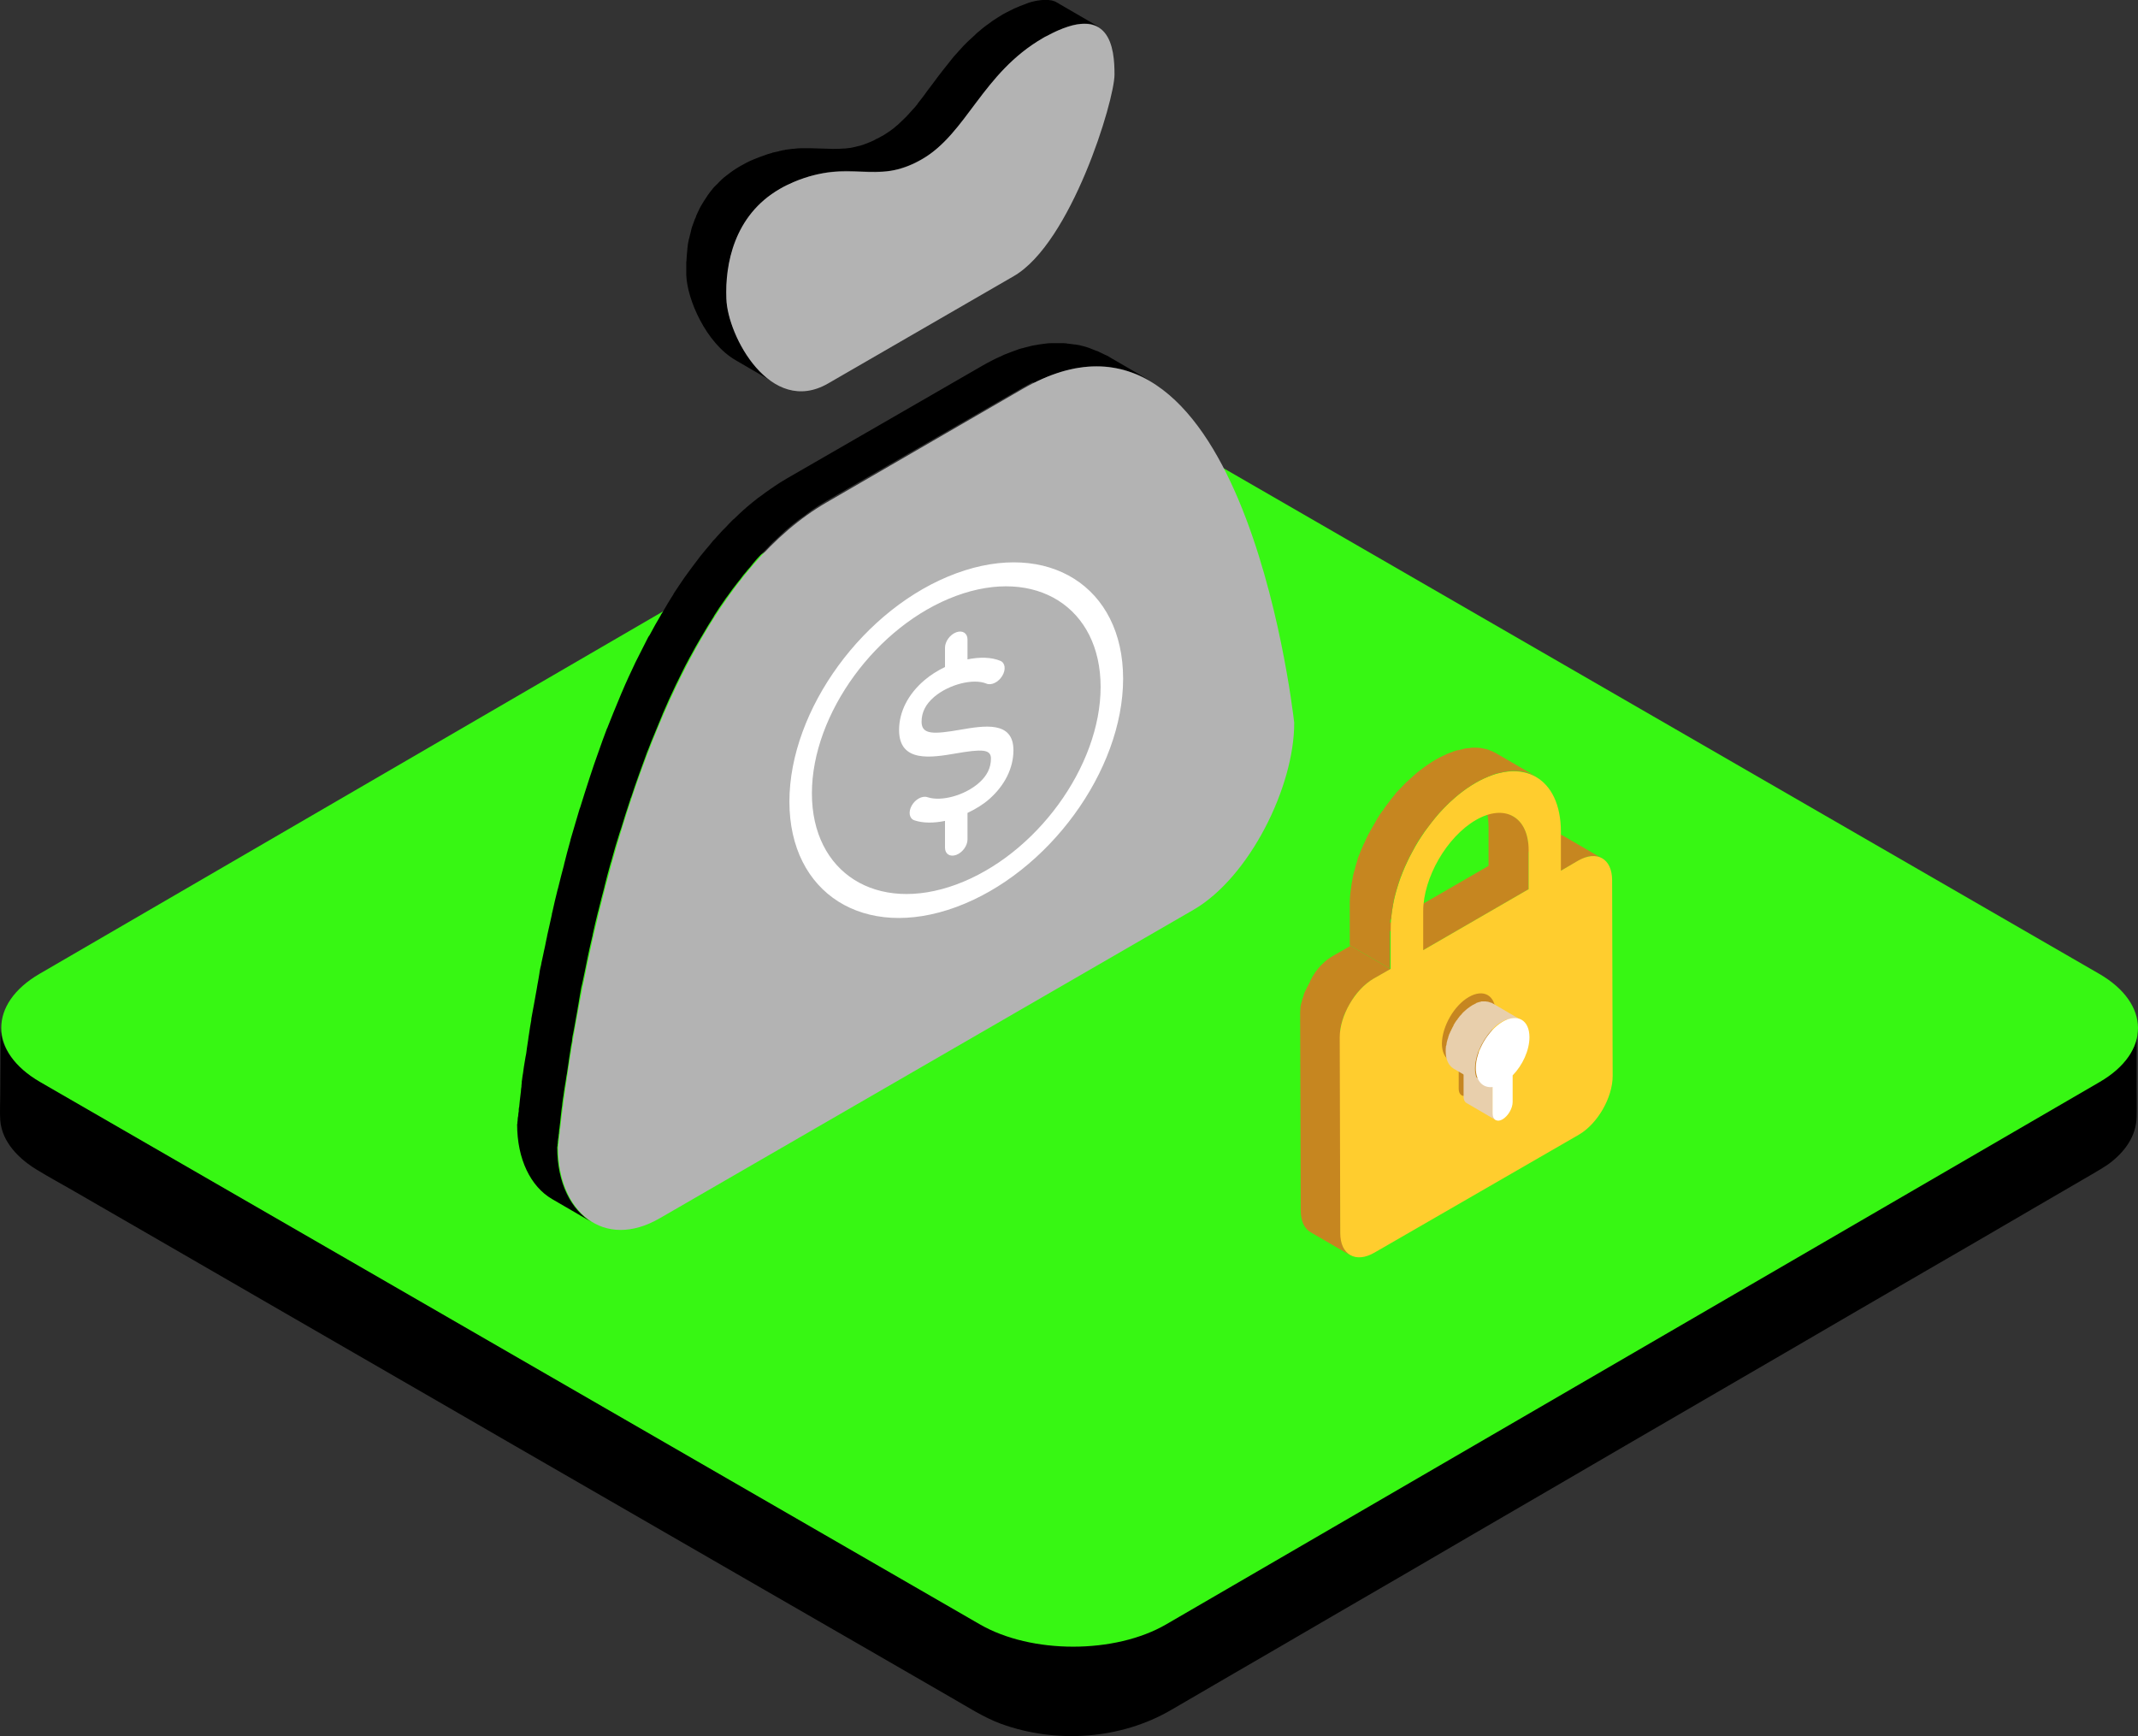
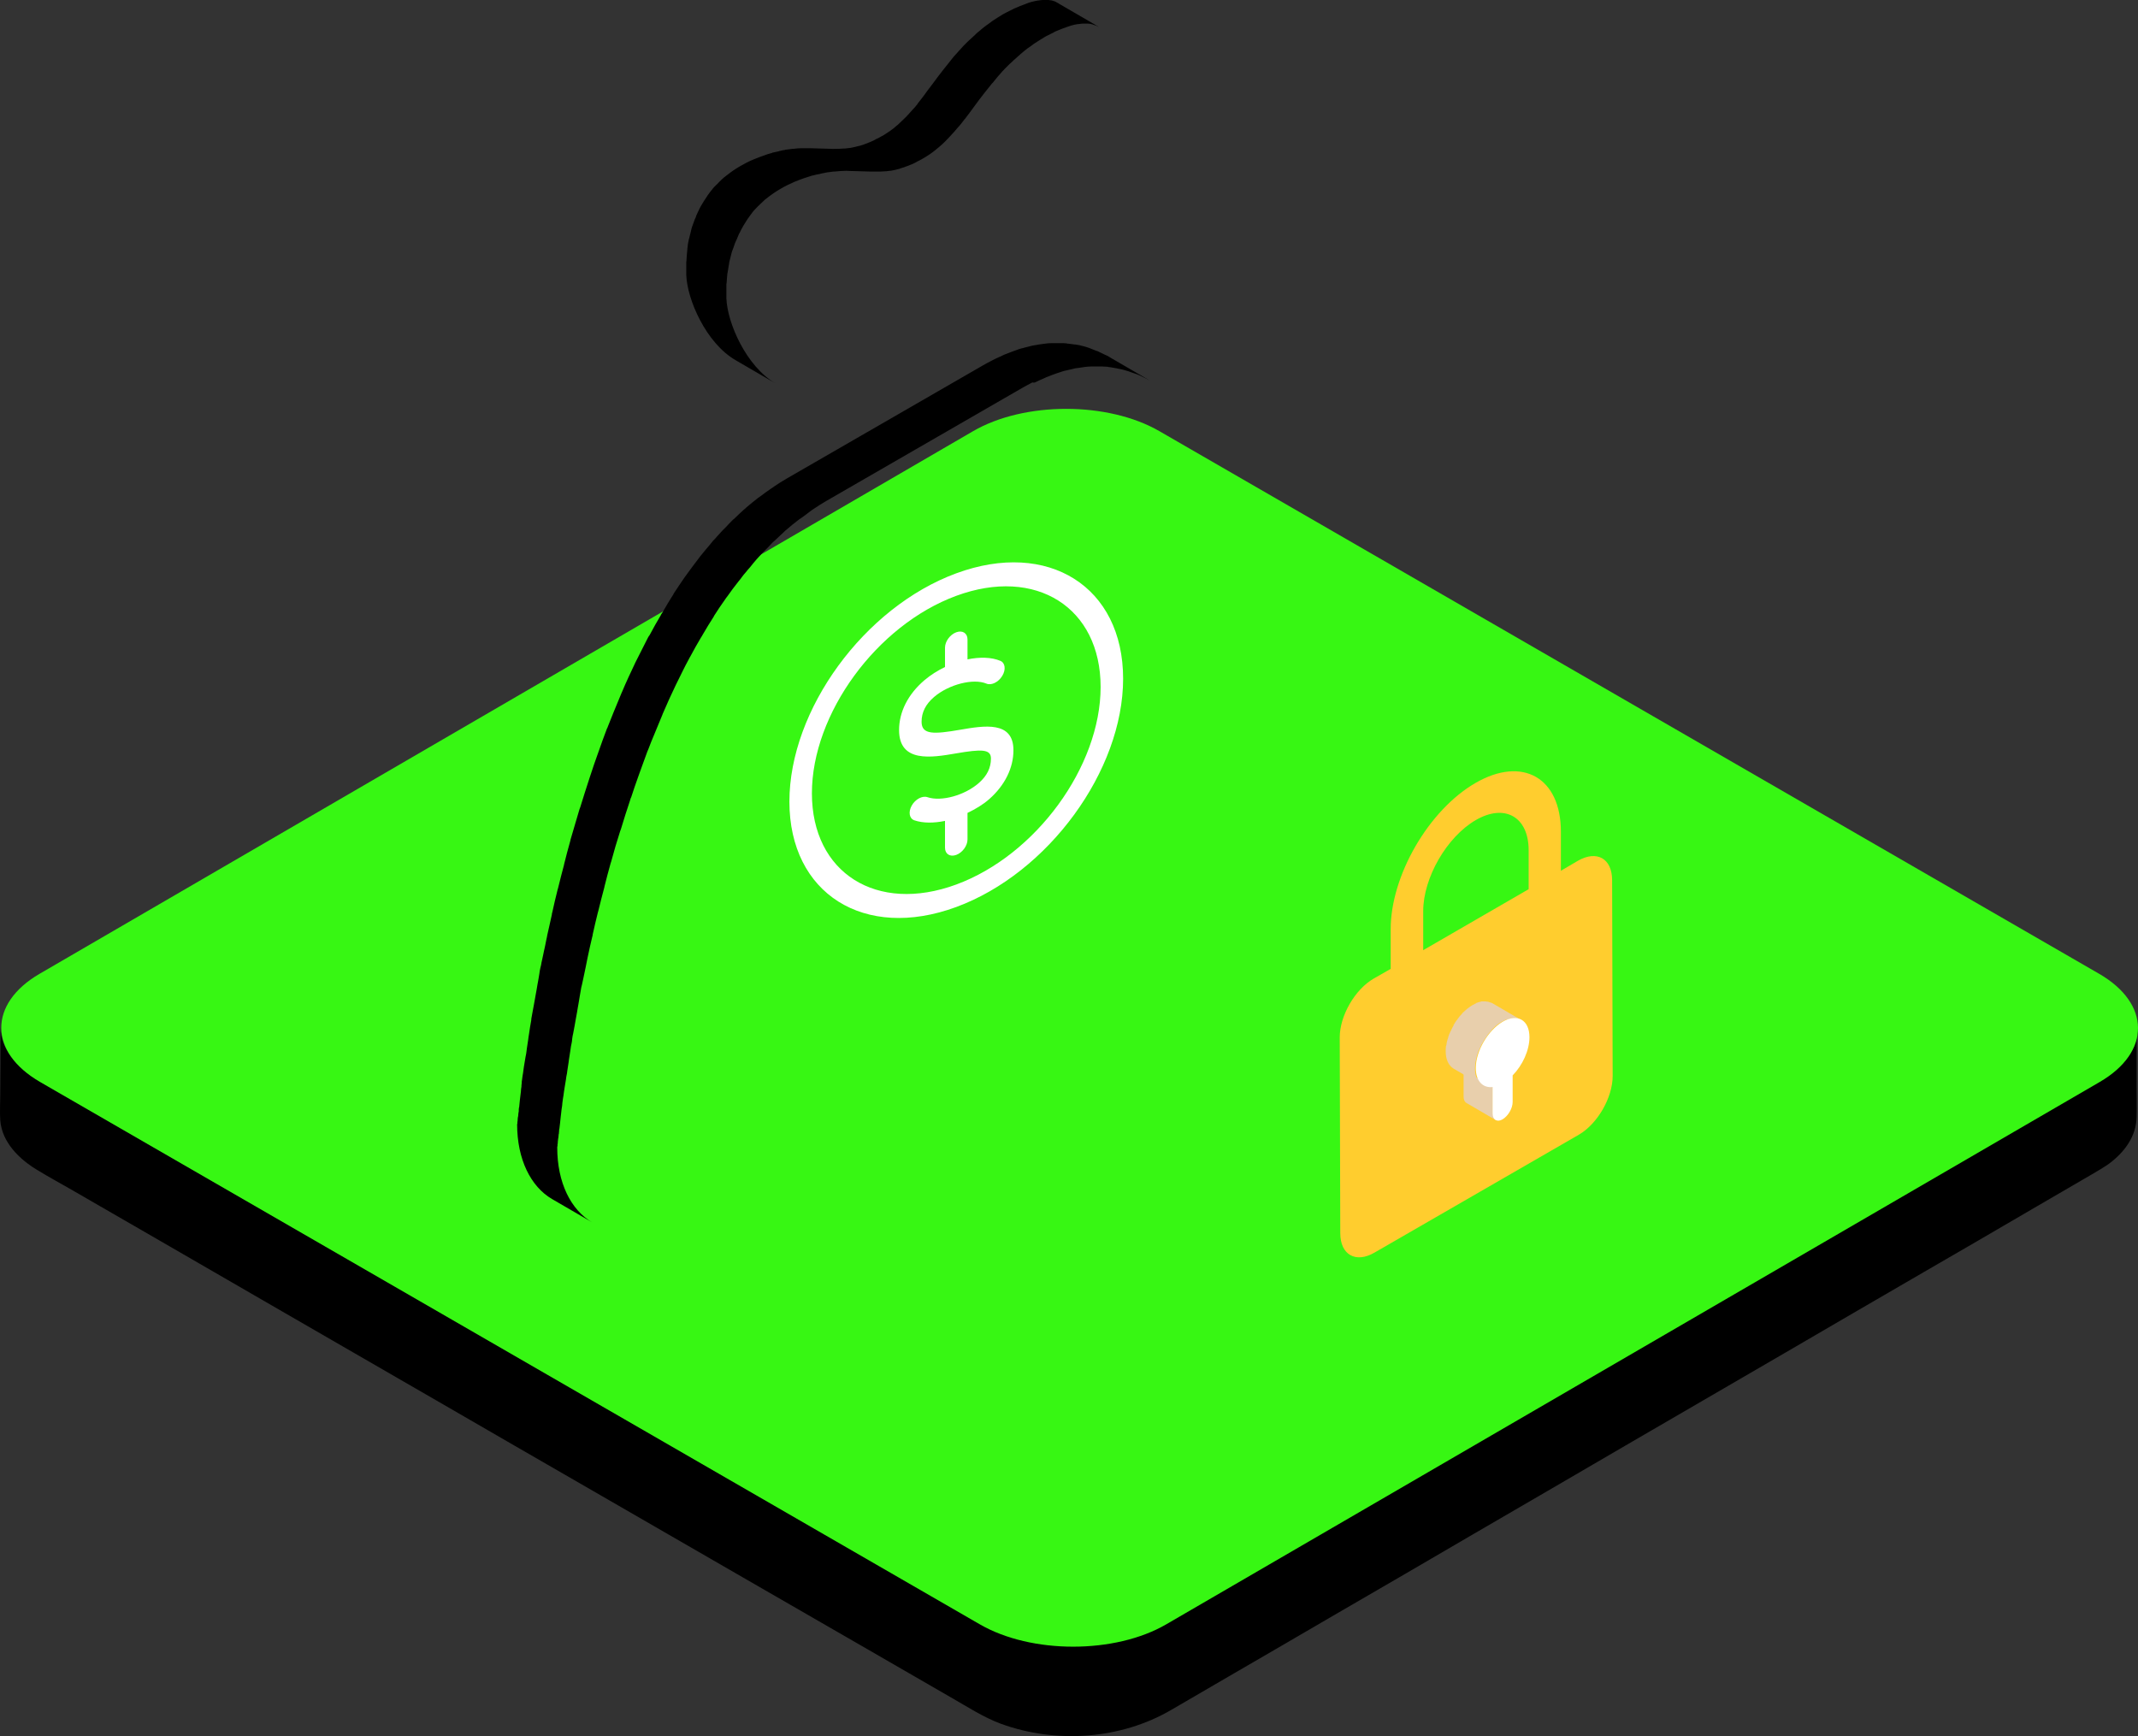
<svg xmlns="http://www.w3.org/2000/svg" xmlns:ns1="http://sodipodi.sourceforge.net/DTD/sodipodi-0.dtd" xmlns:ns2="http://www.inkscape.org/namespaces/inkscape" width="616.251" height="500.424" viewBox="0 0 788.802 640.543" class="icon" fill="#000000" id="svg38727" xml:space="preserve" ns1:docname="merchant-funding.svg" ns2:version="1.2.2 (732a01da63, 2022-12-09)">
  <rect x="0" y="0" width="788.802" height="640.543" fill="#333333" stroke="none" />
  <defs id="defs38731" />
  <g id="SVGRepo_iconCarrier" transform="translate(-116.811,-190.6)">
    <path d="m 905.5,571.4 c -1.1,11 -11.2,16.5 -19.8,21.5 -8,4.6 -16,9.3 -23.9,13.9 -12.8,7.4 -25.5,14.8 -38.3,22.2 -16,9.3 -31.9,18.6 -47.9,27.8 -17.6,10.2 -35.2,20.5 -52.9,30.7 -17.7,10.3 -35.4,20.6 -53.2,30.9 -16.3,9.5 -32.5,18.9 -48.8,28.4 -13.3,7.7 -26.5,15.4 -39.8,23.1 -8.7,5 -17.4,10.1 -26.1,15.1 -6.6,3.8 -12.8,7.6 -20.3,9.8 -19.5,5.6 -41.1,3.7 -58.7,-6.5 -6.3,-3.7 -12.7,-7.3 -19,-11 -11.6,-6.7 -23.1,-13.3 -34.7,-20 -15.2,-8.8 -30.4,-17.6 -45.6,-26.3 -17.3,-10 -34.7,-20 -52,-30 C 306.6,690.7 288.7,680.3 270.8,670 253.9,660.2 237,650.5 220,640.7 l -43.2,-24.9 c -10.3,-6 -20.7,-11.9 -31,-17.9 -4.7,-2.7 -9.4,-5.4 -14.1,-8.2 -7.4,-4.3 -14.7,-11.1 -14.7,-20.3 0,8.4 0,16.8 -0.1,25.3 0,3 -0.2,6.1 0,9.2 0.6,8.1 7,14.4 13.7,18.4 4.1,2.5 8.3,4.8 12.5,7.2 10.8,6.2 21.6,12.5 32.4,18.7 15.6,9 31.1,18 46.7,27 18.5,10.7 37.1,21.4 55.6,32.1 19.3,11.2 38.6,22.3 58,33.5 18.4,10.6 36.7,21.2 55.1,31.8 15.3,8.8 30.5,17.6 45.8,26.4 10.3,6 20.7,11.9 31,17.9 6,3.4 11.9,7.3 18.4,9.7 20.3,7.4 44.1,5.8 62.8,-5.1 7.1,-4.1 14.2,-8.3 21.3,-12.4 13.1,-7.6 26.2,-15.2 39.2,-22.8 17.1,-9.9 34.1,-19.8 51.2,-29.8 19.1,-11.1 38.2,-22.2 57.2,-33.3 l 57.3,-33.3 c 17.1,-10 34.2,-19.9 51.4,-29.9 13.3,-7.7 26.6,-15.4 39.9,-23.2 7.3,-4.3 14.7,-8.5 22,-12.8 2.2,-1.3 4.5,-2.6 6.6,-4.1 5.6,-4.2 10,-10 10.1,-17.3 0.1,-3.7 0,-7.3 0,-11 0,-7.3 0,-14.7 0.1,-22 0.4,0.8 0.3,1.3 0.3,1.8 0,0.3 0,-0.2 0,0 z m 0.1,-1.6 z" fill="#100068" id="path38674" style="fill:#000000" />
    <path d="m 891.3,549.9 c 19,11 19.1,28.9 0.2,39.9 L 547.1,789.9 c -18.9,11 -49.8,11 -68.8,0 L 131.6,589.8 c -19,-11 -19.1,-28.9 -0.2,-39.9 L 475.8,349.7 c 18.9,-11 49.8,-11 68.8,0 z" fill="#74e6d7" id="path38676" style="fill:#37f713;fill-opacity:1" />
    <path d="m 499.1,331.5 c 0.8,-0.4 1.6,-0.8 2.4,-1.1 0.5,-0.2 0.9,-0.4 1.3,-0.6 0.8,-0.3 1.5,-0.6 2.3,-0.9 0.5,-0.2 0.9,-0.3 1.4,-0.5 0.7,-0.2 1.4,-0.5 2.1,-0.7 0.5,-0.2 1,-0.3 1.5,-0.4 0.4,-0.1 0.8,-0.2 1.3,-0.3 0.6,-0.1 1.2,-0.3 1.7,-0.4 0.4,-0.1 0.8,-0.2 1.2,-0.2 l 2.1,-0.3 c 0.2,0 0.4,-0.1 0.6,-0.1 0.9,-0.1 1.8,-0.2 2.7,-0.2 h 3.4 c 0.7,0 1.3,0.1 2,0.1 0.2,0 0.4,0 0.6,0.1 0.8,0.1 1.6,0.2 2.5,0.4 0.2,0 0.4,0.1 0.6,0.1 0.6,0.1 1.3,0.3 1.9,0.4 0.3,0.1 0.5,0.1 0.8,0.2 0.6,0.2 1.1,0.3 1.7,0.5 0.3,0.1 0.5,0.2 0.8,0.3 0.7,0.2 1.3,0.5 2,0.7 0.1,0 0.2,0.1 0.3,0.1 0.8,0.3 1.6,0.7 2.4,1.1 l 0.6,0.3 c 0.6,0.3 1.3,0.7 1.9,1 l -14.8,-8.6 c -0.1,-0.1 -0.2,-0.1 -0.3,-0.2 -0.5,-0.3 -1,-0.6 -1.6,-0.8 l -0.6,-0.3 c -0.8,-0.4 -1.5,-0.7 -2.3,-1.1 h -0.1 c -0.1,0 -0.2,-0.1 -0.3,-0.1 -0.7,-0.3 -1.3,-0.5 -2,-0.8 -0.3,-0.1 -0.5,-0.2 -0.8,-0.3 l -0.9,-0.3 c -0.2,-0.1 -0.5,-0.1 -0.7,-0.2 -0.3,-0.1 -0.5,-0.1 -0.8,-0.2 -0.6,-0.2 -1.2,-0.3 -1.9,-0.4 -0.2,0 -0.4,-0.1 -0.6,-0.1 h -0.2 c -0.8,-0.1 -1.5,-0.2 -2.3,-0.3 -0.2,0 -0.4,0 -0.6,-0.1 -0.4,0 -0.9,-0.1 -1.3,-0.1 h -4.3 c -0.8,0 -1.7,0.1 -2.5,0.2 -0.2,0 -0.4,0.1 -0.7,0.1 -0.5,0.1 -1,0.1 -1.5,0.2 -0.2,0 -0.4,0.1 -0.5,0.1 -0.4,0.1 -0.8,0.1 -1.2,0.2 -0.6,0.1 -1.2,0.2 -1.8,0.4 l -1.2,0.3 c -0.3,0.1 -0.5,0.1 -0.8,0.2 -0.2,0.1 -0.5,0.2 -0.8,0.2 -0.7,0.2 -1.4,0.4 -2.1,0.7 -0.5,0.2 -0.9,0.3 -1.4,0.5 -0.7,0.3 -1.5,0.6 -2.3,0.9 -0.3,0.1 -0.6,0.2 -1,0.4 -0.1,0.1 -0.3,0.1 -0.4,0.2 -0.8,0.4 -1.6,0.7 -2.4,1.1 l -1.2,0.6 c -1.2,0.6 -2.5,1.3 -3.7,2 L 407,367.2 c -1.6,0.9 -3.1,1.9 -4.6,2.9 -0.4,0.3 -0.8,0.6 -1.3,0.9 -1.2,0.8 -2.4,1.7 -3.6,2.6 -0.3,0.2 -0.7,0.5 -1,0.7 -1.4,1.1 -2.9,2.3 -4.3,3.5 -0.3,0.3 -0.6,0.6 -0.9,0.8 -1.1,1 -2.2,2 -3.3,3.1 -0.2,0.2 -0.4,0.4 -0.7,0.6 l -0.6,0.6 c -0.7,0.7 -1.4,1.4 -2,2.1 l -1.4,1.4 c -0.7,0.8 -1.4,1.5 -2.1,2.3 -0.3,0.4 -0.6,0.7 -1,1.1 l -0.3,0.3 -1.2,1.5 c -0.6,0.7 -1.1,1.3 -1.7,2 -0.4,0.5 -0.8,1 -1.3,1.6 -0.4,0.5 -0.8,0.9 -1.1,1.4 -0.1,0.1 -0.2,0.3 -0.3,0.4 -1.4,1.8 -2.8,3.7 -4.1,5.5 -0.1,0.2 -0.2,0.3 -0.3,0.4 -0.2,0.2 -0.3,0.5 -0.5,0.7 -1.4,2 -2.7,4 -4.1,6.1 v 0.1 c -1.4,2.2 -2.8,4.5 -4.1,6.8 -0.1,0.2 -0.3,0.4 -0.4,0.6 -0.1,0.1 -0.1,0.2 -0.2,0.4 -1.4,2.3 -2.7,4.7 -4,7.1 -0.1,0.2 -0.2,0.4 -0.4,0.6 -0.1,0.2 -0.2,0.3 -0.3,0.5 -1.4,2.7 -2.8,5.5 -4.2,8.3 l -0.3,0.6 c -0.1,0.1 -0.1,0.3 -0.2,0.4 -1.7,3.6 -3.4,7.2 -4.9,10.8 0,0.1 -0.1,0.2 -0.1,0.2 -0.8,1.9 -1.6,3.8 -2.4,5.8 -0.2,0.6 -0.5,1.1 -0.7,1.7 -0.7,1.7 -1.3,3.3 -2,5 -0.1,0.3 -0.2,0.6 -0.4,0.9 0,0.1 -0.1,0.2 -0.1,0.3 -1,2.6 -1.9,5.1 -2.8,7.7 -0.2,0.5 -0.3,0.9 -0.5,1.4 -0.9,2.5 -1.8,5.1 -2.6,7.6 -0.1,0.2 -0.1,0.4 -0.2,0.6 -0.1,0.2 -0.1,0.4 -0.2,0.6 -1.2,3.6 -2.3,7.2 -3.4,10.7 -0.1,0.3 -0.2,0.6 -0.3,0.8 -1.1,3.8 -2.2,7.5 -3.3,11.2 v 0.1 c 0,0.1 -0.1,0.3 -0.1,0.4 -0.8,2.9 -1.6,5.8 -2.3,8.7 v 0.1 c -0.8,2.9 -1.5,5.8 -2.2,8.6 -0.1,0.2 -0.1,0.4 -0.2,0.7 -0.7,2.7 -1.3,5.4 -1.9,8.1 -0.1,0.3 -0.2,0.7 -0.2,1 -0.6,2.6 -1.1,5.1 -1.7,7.6 0,0.2 -0.1,0.4 -0.1,0.6 -0.1,0.3 -0.1,0.6 -0.2,0.9 -0.1,0.7 -0.3,1.3 -0.4,2 -0.2,0.8 -0.3,1.6 -0.5,2.3 -0.1,0.7 -0.3,1.3 -0.4,1.9 -0.2,0.8 -0.3,1.6 -0.5,2.3 -0.1,0.6 -0.2,1.3 -0.4,1.9 -0.2,0.8 -0.3,1.5 -0.4,2.3 l -0.3,1.8 c -0.1,0.8 -0.3,1.5 -0.4,2.2 l -0.3,1.8 c -0.1,0.7 -0.3,1.5 -0.4,2.2 -0.1,0.6 -0.2,1.1 -0.3,1.7 -0.1,0.7 -0.3,1.5 -0.4,2.2 -0.1,0.5 -0.2,1.1 -0.3,1.6 -0.1,0.7 -0.3,1.5 -0.4,2.2 -0.1,0.5 -0.2,1 -0.2,1.5 -0.1,0.8 -0.3,1.5 -0.4,2.3 -0.1,0.4 -0.1,0.8 -0.2,1.3 -0.1,0.9 -0.3,1.8 -0.4,2.6 0,0.3 -0.1,0.5 -0.1,0.8 -0.2,1.1 -0.3,2.2 -0.5,3.3 0,0.3 -0.1,0.5 -0.1,0.8 -0.1,0.8 -0.2,1.6 -0.4,2.4 -0.1,0.4 -0.1,0.8 -0.2,1.2 l -0.3,1.8 c -0.1,0.4 -0.1,0.8 -0.2,1.3 -0.1,0.5 -0.1,1 -0.2,1.5 -0.1,0.4 -0.1,0.8 -0.2,1.2 -0.1,0.5 -0.1,1 -0.2,1.5 -0.1,0.4 -0.1,0.7 -0.1,1.1 0,0.3 -0.1,0.6 -0.1,0.9 v 0.4 c -0.1,0.6 -0.2,1.2 -0.2,1.8 0,0.3 -0.1,0.5 -0.1,0.8 -0.2,1.7 -0.4,3.2 -0.5,4.5 0,0.2 0,0.4 -0.1,0.6 -0.1,0.4 -0.1,0.9 -0.1,1.3 0,0.2 0,0.4 -0.1,0.6 0,0.3 -0.1,0.7 -0.1,1 0,0.2 0,0.4 -0.1,0.6 0,0.3 -0.1,0.5 -0.1,0.8 v 0.4 c 0,0.3 -0.1,0.5 -0.1,0.7 v 0.2 c 0,0.3 0,0.5 -0.1,0.6 0,12.9 5,23 12.9,27.6 l 14.8,8.6 c -7.9,-4.6 -12.9,-14.7 -12.9,-27.6 0,-0.2 0,-0.4 0.1,-0.6 v -0.3 c 0,-0.2 0,-0.4 0.1,-0.7 v -0.5 c 0,-0.2 0.1,-0.5 0.1,-0.8 0,-0.2 0,-0.4 0.1,-0.6 0,-0.3 0.1,-0.6 0.1,-1 0,-0.2 0,-0.4 0.1,-0.6 0,-0.4 0.1,-0.8 0.1,-1.3 0,-0.2 0,-0.4 0.1,-0.6 0.2,-1.3 0.3,-2.8 0.5,-4.5 0,-0.3 0.1,-0.5 0.1,-0.8 0.1,-0.6 0.1,-1.2 0.2,-1.8 0.1,-0.4 0.1,-0.9 0.2,-1.3 0,-0.4 0.1,-0.7 0.1,-1.1 0.1,-0.5 0.1,-1 0.2,-1.5 0.1,-0.4 0.1,-0.8 0.2,-1.2 0.1,-0.5 0.1,-1 0.2,-1.5 0.1,-0.4 0.1,-0.8 0.2,-1.3 l 0.3,-1.8 c 0.1,-0.4 0.1,-0.8 0.2,-1.2 0.1,-0.8 0.2,-1.6 0.4,-2.4 0,-0.3 0.1,-0.5 0.1,-0.8 0.2,-1.1 0.3,-2.2 0.5,-3.3 0,-0.3 0.1,-0.5 0.1,-0.8 0.1,-0.9 0.3,-1.7 0.4,-2.6 0.1,-0.4 0.1,-0.8 0.2,-1.3 0.1,-0.8 0.2,-1.5 0.4,-2.3 0.1,-0.5 0.2,-1 0.2,-1.5 0.1,-0.7 0.2,-1.5 0.4,-2.2 0.1,-0.5 0.2,-1.1 0.3,-1.6 0.1,-0.7 0.3,-1.4 0.4,-2.2 0.1,-0.6 0.2,-1.1 0.3,-1.7 0.1,-0.7 0.3,-1.5 0.4,-2.2 l 0.3,-1.8 c 0.1,-0.7 0.3,-1.5 0.4,-2.3 l 0.3,-1.8 c 0.1,-0.8 0.3,-1.5 0.4,-2.3 0.1,-0.6 0.2,-1.3 0.4,-1.9 0.2,-0.8 0.3,-1.5 0.5,-2.3 0.1,-0.6 0.3,-1.3 0.4,-1.9 0.2,-0.8 0.3,-1.6 0.5,-2.4 0.1,-0.7 0.3,-1.3 0.4,-2 l 0.3,-1.5 c 0.5,-2.5 1.1,-5 1.7,-7.6 0.1,-0.3 0.2,-0.7 0.2,-1 0.6,-2.7 1.2,-5.3 1.9,-8.1 0.1,-0.2 0.1,-0.4 0.2,-0.7 0.7,-2.8 1.4,-5.7 2.2,-8.6 v -0.1 c 0.7,-2.9 1.5,-5.8 2.3,-8.7 0.1,-0.2 0.1,-0.4 0.2,-0.6 1,-3.7 2.1,-7.5 3.3,-11.2 0.1,-0.3 0.2,-0.6 0.3,-0.8 1.1,-3.6 2.2,-7.2 3.4,-10.7 0.1,-0.4 0.2,-0.8 0.4,-1.1 0.8,-2.5 1.7,-5.1 2.6,-7.6 0.2,-0.5 0.3,-0.9 0.5,-1.4 0.9,-2.6 1.9,-5.1 2.8,-7.7 0.2,-0.4 0.3,-0.8 0.5,-1.2 0.6,-1.7 1.3,-3.3 2,-5 0.2,-0.6 0.5,-1.1 0.7,-1.7 0.8,-1.9 1.6,-3.9 2.4,-5.8 0,-0.1 0.1,-0.2 0.1,-0.3 1.6,-3.7 3.2,-7.3 4.9,-10.8 0.2,-0.3 0.3,-0.7 0.5,-1 1.4,-2.8 2.7,-5.6 4.2,-8.3 0.2,-0.4 0.4,-0.8 0.6,-1.1 1.3,-2.4 2.6,-4.8 4,-7.1 0.2,-0.3 0.4,-0.6 0.6,-1 1.3,-2.3 2.7,-4.5 4.1,-6.7 v -0.1 c 1.3,-2.1 2.7,-4.1 4.1,-6.1 0.3,-0.4 0.5,-0.8 0.8,-1.1 1.3,-1.9 2.7,-3.7 4.1,-5.5 0.5,-0.6 1,-1.2 1.4,-1.8 0.4,-0.5 0.8,-1.1 1.3,-1.6 0.6,-0.7 1.1,-1.4 1.7,-2 l 1.2,-1.5 c 0.4,-0.5 0.8,-0.9 1.2,-1.4 0.7,-0.8 1.4,-1.5 2.1,-2.3 l 1.4,-1.4 c 0.7,-0.7 1.4,-1.4 2,-2.1 0.4,-0.4 0.8,-0.8 1.3,-1.2 1.1,-1 2.2,-2.1 3.3,-3.1 0.3,-0.3 0.6,-0.6 0.9,-0.8 1.4,-1.2 2.8,-2.4 4.3,-3.5 0.3,-0.3 0.7,-0.5 1,-0.7 1.2,-0.9 2.4,-1.7 3.5,-2.6 0.4,-0.3 0.8,-0.6 1.3,-0.9 1.5,-1 3,-2 4.6,-2.9 L 494,333.7 c 1.3,-0.7 2.5,-1.4 3.7,-2 0.6,0.2 1,0 1.4,-0.2 z m 6.7,-129.1 c 0.6,-0.3 1.3,-0.6 1.9,-0.8 0.1,0 0.2,-0.1 0.2,-0.1 0.7,-0.3 1.3,-0.5 1.9,-0.7 0.2,-0.1 0.3,-0.1 0.5,-0.2 0.5,-0.2 1,-0.3 1.5,-0.5 0.1,0 0.2,-0.1 0.3,-0.1 0.8,-0.2 1.5,-0.4 2.3,-0.5 h 0.2 c 0.5,-0.1 1.1,-0.1 1.6,-0.2 h 1.8 c 0.4,0 0.8,0.1 1.1,0.1 0.1,0 0.2,0 0.3,0.1 0.3,0 0.5,0.1 0.7,0.2 0.1,0 0.2,0.1 0.3,0.1 0.2,0.1 0.4,0.1 0.6,0.2 0.1,0 0.2,0.1 0.3,0.1 l 0.6,0.3 c 0.1,0 0.2,0.1 0.3,0.1 l -14.8,-8.6 c 0,0 -0.1,0 -0.1,-0.1 -0.1,0 -0.1,-0.1 -0.2,-0.1 l -0.6,-0.3 c 0,0 -0.1,0 -0.1,-0.1 -0.1,0 -0.1,0 -0.2,-0.1 -0.2,-0.1 -0.4,-0.1 -0.6,-0.2 -0.1,0 -0.1,0 -0.2,-0.1 h -0.1 c -0.2,-0.1 -0.5,-0.1 -0.7,-0.2 h -0.2 -0.1 c -0.4,-0.1 -0.7,-0.1 -1.1,-0.1 h -1.6 -0.1 c -0.5,0 -1,0.1 -1.6,0.2 h -0.1 -0.1 c -0.7,0.1 -1.5,0.3 -2.3,0.5 h -0.1 c -0.1,0 -0.2,0.1 -0.2,0.1 -0.5,0.1 -1,0.3 -1.5,0.5 -0.2,0.1 -0.3,0.1 -0.5,0.2 -0.6,0.2 -1.2,0.5 -1.9,0.7 -0.1,0 -0.1,0.1 -0.2,0.1 -0.6,0.3 -1.2,0.5 -1.9,0.8 l -0.6,0.3 c -0.7,0.4 -1.5,0.7 -2.2,1.1 -0.5,0.3 -1,0.5 -1.5,0.8 -1.3,0.8 -2.6,1.6 -3.8,2.4 l -1.2,0.9 c -0.8,0.6 -1.6,1.1 -2.3,1.7 -0.4,0.4 -0.9,0.7 -1.3,1.1 -0.7,0.5 -1.3,1.1 -1.9,1.7 -0.4,0.4 -0.9,0.8 -1.3,1.2 -0.4,0.3 -0.7,0.7 -1.1,1 l -0.7,0.7 -0.9,0.9 c -0.6,0.7 -1.3,1.4 -1.9,2.1 -0.2,0.3 -0.5,0.5 -0.7,0.8 l -0.3,0.3 c -0.5,0.6 -1.1,1.2 -1.6,1.9 -0.2,0.3 -0.5,0.6 -0.7,0.9 l -2.4,3 c -1.3,1.6 -2.5,3.3 -3.7,4.9 -1.2,1.6 -2.4,3.1 -3.5,4.7 l -2.1,2.7 c 0,0.1 -0.1,0.1 -0.1,0.2 -0.6,0.8 -1.3,1.6 -2,2.3 -1,1.1 -1.9,2.2 -3,3.2 -0.7,0.7 -1.5,1.4 -2.2,2.1 -0.2,0.1 -0.3,0.3 -0.5,0.4 -0.6,0.6 -1.3,1.1 -2,1.6 -0.2,0.2 -0.5,0.4 -0.7,0.5 -0.9,0.6 -1.7,1.2 -2.7,1.7 -0.7,0.4 -1.4,0.8 -2.1,1.1 -0.2,0.1 -0.4,0.2 -0.5,0.3 -0.6,0.3 -1.1,0.5 -1.7,0.8 -0.1,0 -0.2,0.1 -0.3,0.1 -0.6,0.2 -1.2,0.5 -1.8,0.7 -0.2,0.1 -0.3,0.1 -0.5,0.2 -0.4,0.1 -0.9,0.3 -1.3,0.4 -0.2,0 -0.4,0.1 -0.5,0.1 l -1.2,0.3 c -0.1,0 -0.3,0.1 -0.4,0.1 l -1.5,0.3 h -0.2 c -0.5,0.1 -1.1,0.1 -1.6,0.2 h -0.4 c -0.6,0 -1.1,0.1 -1.7,0.1 -1.1,0 -2.3,0.1 -3.4,0 h -0.2 c -1.2,0 -2.3,-0.1 -3.5,-0.1 -1.2,0 -2.3,-0.1 -3.5,-0.1 H 412 c -0.7,0 -1.5,0.1 -2.3,0.2 h -0.4 c -0.8,0.1 -1.5,0.2 -2.3,0.3 h -0.2 c -0.1,0 -0.2,0 -0.3,0.1 -0.6,0.1 -1.3,0.2 -2,0.4 -0.1,0 -0.2,0 -0.3,0.1 -0.7,0.2 -1.5,0.3 -2.3,0.5 -0.1,0 -0.2,0 -0.2,0.1 -0.1,0 -0.2,0.1 -0.3,0.1 -0.9,0.2 -1.8,0.5 -2.8,0.9 -0.1,0 -0.2,0.1 -0.3,0.1 -0.9,0.3 -1.9,0.7 -2.9,1.1 -0.1,0 -0.2,0.1 -0.2,0.1 -0.1,0 -0.2,0.1 -0.3,0.1 -1.8,0.7 -3.4,1.6 -5,2.5 -0.9,0.5 -1.8,1.1 -2.7,1.7 -0.2,0.2 -0.5,0.3 -0.7,0.5 -0.7,0.5 -1.4,1.1 -2.1,1.6 -0.1,0.1 -0.2,0.2 -0.4,0.3 -0.6,0.5 -1.2,1.1 -1.8,1.7 l -0.3,0.3 c -0.3,0.3 -0.5,0.6 -0.8,0.8 l -0.9,0.9 c -0.2,0.2 -0.3,0.4 -0.5,0.6 -0.1,0.2 -0.3,0.4 -0.4,0.5 -0.1,0.2 -0.3,0.3 -0.4,0.5 -0.4,0.5 -0.7,1 -1.1,1.5 0,0.1 -0.1,0.1 -0.1,0.2 -0.1,0.1 -0.1,0.2 -0.2,0.3 l -0.6,0.9 c -0.3,0.4 -0.6,0.9 -0.8,1.3 l -0.1,0.1 c 0,0.1 -0.1,0.1 -0.1,0.2 -0.2,0.3 -0.4,0.7 -0.6,1 -0.3,0.5 -0.5,1 -0.7,1.4 v 0.1 c 0,0 0,0.1 -0.1,0.1 -0.2,0.4 -0.4,0.9 -0.6,1.3 -0.2,0.4 -0.3,0.7 -0.4,1.1 -0.1,0.1 -0.1,0.3 -0.2,0.4 0,0.1 -0.1,0.1 -0.1,0.2 -0.2,0.6 -0.5,1.3 -0.7,1.9 0,0.1 -0.1,0.2 -0.1,0.3 -0.1,0.3 -0.2,0.6 -0.3,0.8 -0.1,0.4 -0.2,0.8 -0.3,1.1 0,0.2 -0.1,0.3 -0.1,0.5 -0.1,0.5 -0.3,1.1 -0.4,1.6 -0.1,0.3 -0.1,0.6 -0.2,0.8 0,0.1 0,0.2 -0.1,0.3 -0.3,1.3 -0.5,2.5 -0.6,3.7 v 0.2 c 0,0.4 -0.1,0.8 -0.1,1.1 0,0.4 -0.1,0.7 -0.1,1.1 0,0.5 -0.1,1 -0.1,1.5 0,0.3 0,0.7 -0.1,1 v 4.7 c 0.3,9.1 7.3,25.2 18.2,31.5 l 14.8,8.6 c -10.9,-6.3 -17.9,-22.4 -18.2,-31.5 v -2.3 -0.8 -1.6 c 0,-0.3 0,-0.7 0.1,-1 0,-0.5 0.1,-1 0.1,-1.5 0,-0.4 0.1,-0.7 0.1,-1.1 0,-0.5 0.1,-0.9 0.2,-1.4 0.2,-1.2 0.4,-2.5 0.6,-3.7 l 0.3,-1.2 c 0.1,-0.5 0.3,-1.1 0.4,-1.6 0.1,-0.5 0.3,-1.1 0.5,-1.6 0.1,-0.3 0.2,-0.6 0.3,-0.8 0.3,-0.8 0.5,-1.6 0.9,-2.4 0,-0.1 0.1,-0.3 0.2,-0.4 0.3,-0.8 0.7,-1.6 1,-2.4 0,0 0,-0.1 0.1,-0.1 0.4,-0.8 0.8,-1.7 1.3,-2.5 0,-0.1 0.1,-0.1 0.1,-0.2 l 1.5,-2.4 c 0.1,-0.1 0.1,-0.2 0.2,-0.3 0.5,-0.7 1.1,-1.5 1.6,-2.2 0.1,-0.2 0.3,-0.4 0.4,-0.5 0.4,-0.5 0.9,-1 1.4,-1.5 0.3,-0.3 0.5,-0.6 0.8,-0.8 0.7,-0.7 1.4,-1.3 2.1,-2 0.1,-0.1 0.2,-0.2 0.4,-0.3 0.7,-0.6 1.4,-1.1 2.1,-1.6 0.2,-0.2 0.5,-0.3 0.7,-0.5 0.9,-0.6 1.8,-1.2 2.7,-1.7 1.5,-0.9 3.2,-1.7 5,-2.5 0.2,-0.1 0.3,-0.1 0.5,-0.2 1,-0.4 2,-0.8 2.9,-1.1 0.1,0 0.2,-0.1 0.3,-0.1 1,-0.3 1.9,-0.6 2.8,-0.9 0.2,0 0.3,-0.1 0.5,-0.1 0.8,-0.2 1.5,-0.4 2.3,-0.5 0.1,0 0.2,0 0.3,-0.1 0.7,-0.1 1.3,-0.3 2,-0.4 0.2,0 0.3,-0.1 0.5,-0.1 0.8,-0.1 1.6,-0.2 2.3,-0.3 h 0.4 c 0.8,-0.1 1.5,-0.1 2.3,-0.2 h 0.1 c 1.3,-0.1 2.5,-0.1 3.7,0 h 0.2 c 1.2,0 2.4,0.1 3.5,0.1 1.2,0 2.3,0.1 3.5,0.1 h 3.6 c 0.6,0 1.1,-0.1 1.7,-0.1 h 0.4 c 0.5,-0.1 1,-0.1 1.6,-0.2 h 0.2 l 1.5,-0.3 c 0.1,0 0.3,-0.1 0.4,-0.1 l 1.2,-0.3 c 0.1,0 0.2,0 0.2,-0.1 0.1,0 0.2,-0.1 0.3,-0.1 0.4,-0.1 0.9,-0.3 1.3,-0.4 0.2,-0.1 0.3,-0.1 0.5,-0.2 0.6,-0.2 1.2,-0.4 1.8,-0.7 h 0.1 c 0.1,0 0.1,-0.1 0.2,-0.1 0.6,-0.2 1.1,-0.5 1.7,-0.8 0.2,-0.1 0.4,-0.2 0.5,-0.3 0.7,-0.3 1.4,-0.7 2.1,-1.1 0.9,-0.5 1.8,-1.1 2.7,-1.7 0.2,-0.2 0.5,-0.3 0.7,-0.5 0.7,-0.5 1.3,-1 2,-1.6 0.2,-0.1 0.3,-0.3 0.5,-0.4 0.7,-0.6 1.4,-1.2 2.1,-1.9 l 0.2,-0.2 c 1,-1 2,-2.1 3,-3.2 l 0.2,-0.2 1.8,-2.1 0.2,-0.2 c 0.7,-0.8 1.3,-1.6 1.9,-2.4 0.1,-0.1 0.1,-0.2 0.2,-0.2 1.2,-1.5 2.3,-3.1 3.5,-4.7 1.2,-1.6 2.4,-3.3 3.7,-4.9 l 2.4,-3 c 0.2,-0.3 0.5,-0.6 0.7,-0.8 0.6,-0.7 1.2,-1.5 1.8,-2.2 0.2,-0.3 0.5,-0.5 0.7,-0.8 0.6,-0.7 1.2,-1.4 1.9,-2.1 l 0.9,-0.9 c 0.6,-0.6 1.2,-1.2 1.8,-1.7 0.4,-0.4 0.8,-0.8 1.3,-1.2 0.6,-0.6 1.3,-1.1 1.9,-1.7 0.4,-0.4 0.9,-0.7 1.3,-1.1 0.7,-0.6 1.5,-1.2 2.3,-1.7 l 1.2,-0.9 c 1.2,-0.8 2.5,-1.6 3.8,-2.4 0.5,-0.3 1,-0.6 1.5,-0.8 0.8,-0.4 1.5,-0.8 2.2,-1.1 -0.3,0.1 -0.1,0 0.1,-0.1 z" fill="#100068" id="path38678" style="fill:#000000" />
-     <path d="m 404.5,260.3 c 1.5,-0.9 3.2,-1.7 5,-2.5 21.4,-9 30.1,1.6 47.4,-8.4 16.6,-9.6 22.3,-31.8 44.6,-44.7 0.5,-0.3 1,-0.6 1.5,-0.8 23.6,-12.8 25,4.7 25,14.2 0,9.6 -16,62.2 -37.2,74.4 l -68.5,39.6 c -21.2,12.2 -37.1,-17.5 -37.5,-31.3 -0.5,-12.5 2.7,-30.7 19.7,-40.5 z m 89.6,73.8 c 80,-46.2 99.2,114.7 100.2,123.1 0.1,23.7 -16.6,57.2 -37.2,69.1 L 360.2,640.1 c -20.6,11.9 -37.4,-2.3 -37.5,-26 1,-9.6 19.1,-192 99.2,-238.2 z" fill="#005fdb" id="path38680" style="fill:#b3b3b3" />
-     <path d="m 701.993,506.873 c 0.2,-0.1 0.4,-0.1 0.6,-0.2 0.2,0 0.3,-0.1 0.5,-0.1 0.2,0 0.4,-0.1 0.7,-0.1 h 1.4 c 0.3,0 0.6,0.1 0.9,0.1 0.1,0 0.1,0 0.2,0.1 0.2,0.1 0.5,0.1 0.7,0.2 0.1,0 0.1,0 0.2,0.1 0.3,0.1 0.6,0.2 0.8,0.4 l -14.8,-8.6 h -0.1 l -0.6,-0.3 h -0.1 c -0.1,0 -0.1,0 -0.2,-0.1 -0.1,0 -0.2,-0.1 -0.3,-0.1 -0.1,0 -0.2,-0.1 -0.4,-0.1 -0.1,0 -0.1,0 -0.2,-0.1 h -0.1 c -0.2,0 -0.5,-0.1 -0.8,-0.1 h -1.8 c -0.1,0 -0.2,0 -0.3,0.1 -0.2,0 -0.3,0.1 -0.5,0.1 -0.1,0 -0.2,0 -0.3,0.1 -0.1,0 -0.2,0.1 -0.3,0.1 l -0.9,0.3 c -0.1,0 -0.2,0.1 -0.3,0.1 -0.1,0 -0.1,0.1 -0.2,0.1 -0.5,0.2 -1,0.5 -1.6,0.8 l -6.3,3.6 14.8,8.6 6.3,-3.6 c 0.5,-0.3 1.1,-0.6 1.6,-0.8 0.2,-0.1 0.3,-0.1 0.5,-0.2 0.3,-0.2 0.6,-0.3 0.9,-0.4 z" fill="#c68620" id="path38712" />
-     <path d="m 680.793,504.173 c 0,-4.6 -1.2,-8.2 -3.3,-10.5 -0.7,-0.8 -1.5,-1.4 -2.4,-1.9 l -14.8,-8.6 c 3.5,2 5.7,6.4 5.7,12.5 v 14.4 l 14.8,8.6 z m -38.9,37 -14.8,-8.6 38.9,-22.5 14.8,8.6 z m -30.6,29.4 c 0,-0.3 0.1,-0.7 0.2,-1 0,-0.2 0.1,-0.5 0.1,-0.7 0,-0.2 0.1,-0.4 0.2,-0.6 0.1,-0.3 0.2,-0.6 0.2,-0.9 0.1,-0.2 0.1,-0.3 0.2,-0.5 0.1,-0.3 0.2,-0.7 0.3,-1 0,-0.1 0.1,-0.3 0.1,-0.4 0.2,-0.5 0.4,-0.9 0.6,-1.4 0,0 0,-0.1 0.1,-0.1 l 0.6,-1.2 c 0.1,-0.1 0.1,-0.3 0.2,-0.4 0.2,-0.4 0.4,-0.8 0.6,-1.1 0,-0.1 0.1,-0.1 0.1,-0.2 0.3,-0.4 0.5,-0.9 0.8,-1.3 0.1,-0.1 0.2,-0.2 0.2,-0.4 l 0.6,-0.9 c 0.1,-0.2 0.2,-0.3 0.3,-0.5 0.2,-0.2 0.4,-0.5 0.6,-0.7 0.2,-0.2 0.3,-0.4 0.5,-0.6 0.2,-0.2 0.3,-0.4 0.5,-0.5 0.3,-0.3 0.6,-0.6 0.8,-0.9 l 0.4,-0.4 c 0.6,-0.6 1.2,-1.1 1.8,-1.6 0.1,-0.1 0.2,-0.2 0.3,-0.2 0.6,-0.5 1.3,-0.9 2,-1.3 l 6.3,-3.6 -14.8,-8.6 -6.3,3.6 c -0.7,0.4 -1.3,0.8 -2,1.3 -0.1,0.1 -0.2,0.2 -0.3,0.2 -0.6,0.5 -1.2,1 -1.8,1.6 l -0.1,0.1 -0.3,0.3 c -0.3,0.3 -0.6,0.6 -0.8,0.9 l -0.3,0.3 c -0.1,0.1 -0.1,0.2 -0.2,0.3 -0.2,0.2 -0.3,0.4 -0.5,0.6 -0.1,0.1 -0.2,0.3 -0.3,0.4 -0.1,0.1 -0.2,0.2 -0.2,0.3 -0.1,0.2 -0.2,0.3 -0.3,0.5 -0.1,0.1 -0.2,0.2 -0.2,0.3 -0.1,0.2 -0.3,0.4 -0.4,0.6 -0.1,0.1 -0.2,0.2 -0.2,0.4 0,0.1 -0.1,0.1 -0.1,0.2 -0.2,0.3 -0.4,0.7 -0.6,1.1 v 0.1 c 0,0.1 -0.1,0.1 -0.1,0.2 -0.1,0.3 -0.3,0.5 -0.4,0.8 -0.1,0.1 -0.1,0.2 -0.2,0.4 -0.1,0.1 -0.1,0.3 -0.2,0.4 -0.1,0.1 -0.1,0.2 -0.2,0.3 -0.1,0.3 -0.3,0.6 -0.4,0.9 0,0 0,0.1 -0.1,0.1 -0.2,0.4 -0.3,0.7 -0.5,1.1 0,0.1 0,0.1 -0.1,0.2 -0.1,0.1 -0.1,0.3 -0.1,0.4 -0.1,0.2 -0.1,0.4 -0.2,0.6 0,0.1 -0.1,0.3 -0.1,0.4 -0.1,0.2 -0.1,0.3 -0.2,0.5 0,0.1 -0.1,0.2 -0.1,0.3 -0.1,0.2 -0.1,0.4 -0.1,0.6 -0.1,0.2 -0.1,0.4 -0.2,0.6 0,0.1 0,0.1 -0.1,0.2 0,0.2 0,0.3 -0.1,0.5 -0.1,0.3 -0.1,0.7 -0.2,1 v 0.6 c -0.1,0.7 -0.1,1.5 -0.1,2.2 l 0.2,72.2 c 0,4 1.4,6.8 3.7,8.1 l 14.8,8.6 c -2.3,-1.3 -3.7,-4.1 -3.7,-8.1 l -0.2,-72.2 c 0,-0.7 0.1,-1.5 0.1,-2.2 -0.1,-0.4 -0.1,-0.6 -0.1,-0.8 z" fill="#c68620" id="path38714" />
    <path d="m 698.993,508.173 c 7,-4 12.6,-0.8 12.6,7.2 l 0.2,72.2 c 0,8 -5.6,17.7 -12.5,21.7 l -75.4,43.5 c -6.9,4 -12.6,0.8 -12.6,-7.2 l -0.2,-72.2 c 0,-8 5.6,-17.7 12.5,-21.7 l 6.3,-3.6 v -14.4 c -0.1,-19.9 14,-44.2 31.3,-54.2 17.3,-10 31.5,-2 31.5,18 v 14.4 z m -18.2,10.5 v -14.4 c 0,-12.3 -8.8,-17.3 -19.5,-11.1 -10.7,6.2 -19.4,21.3 -19.4,33.6 v 14.4 l 38.9,-22.5" fill="#ffcd2e" id="path38716" />
-     <path d="m 630.093,528.973 c 0.1,-0.7 0.2,-1.5 0.3,-2.3 0.1,-0.8 0.3,-1.7 0.4,-2.5 0.1,-0.6 0.2,-1.1 0.3,-1.7 0.1,-0.5 0.3,-1.1 0.4,-1.6 0.2,-0.7 0.4,-1.5 0.6,-2.2 0.1,-0.4 0.3,-0.9 0.4,-1.3 0.3,-0.8 0.5,-1.7 0.8,-2.5 0.1,-0.3 0.2,-0.7 0.4,-1 0.4,-1.2 0.9,-2.3 1.4,-3.5 0.1,-0.1 0.1,-0.3 0.2,-0.4 0.5,-1 0.9,-2 1.4,-3 0.2,-0.3 0.3,-0.6 0.5,-0.9 0.5,-1 1,-1.9 1.5,-2.8 l 0.3,-0.6 c 0.6,-1.1 1.3,-2.2 2,-3.2 l 0.6,-0.9 c 0.5,-0.8 1,-1.5 1.6,-2.2 l 0.9,-1.2 c 0.5,-0.6 0.9,-1.2 1.4,-1.8 l 1.2,-1.5 c 0.4,-0.5 0.8,-0.9 1.2,-1.4 0.7,-0.8 1.4,-1.5 2.1,-2.2 l 1.3,-1.3 c 0.3,-0.3 0.7,-0.7 1.1,-1 0.6,-0.5 1.2,-1.1 1.8,-1.6 0.4,-0.3 0.7,-0.6 1.1,-0.9 0.6,-0.5 1.3,-1 2,-1.5 0.3,-0.2 0.6,-0.5 1,-0.7 1,-0.7 2,-1.3 3,-1.9 1,-0.6 1.9,-1 2.9,-1.5 0.2,-0.1 0.5,-0.2 0.7,-0.3 0.9,-0.4 1.8,-0.8 2.7,-1.1 0.1,0 0.1,0 0.2,-0.1 0.8,-0.3 1.5,-0.5 2.3,-0.6 0.4,-0.1 0.9,-0.2 1.3,-0.3 0.6,-0.1 1.1,-0.2 1.7,-0.3 0.3,0 0.6,-0.1 0.9,-0.1 0.7,0 1.4,-0.1 2,0 h 0.5 c 0.8,0 1.6,0.1 2.3,0.3 0.2,0 0.4,0.1 0.6,0.1 0.6,0.1 1.2,0.3 1.7,0.5 0.2,0.1 0.4,0.1 0.5,0.2 0.7,0.3 1.4,0.6 2.1,1 l -14.8,-8.6 c -0.1,0 -0.1,-0.1 -0.2,-0.1 -0.5,-0.3 -1,-0.5 -1.6,-0.8 -0.1,0 -0.2,-0.1 -0.3,-0.1 -0.2,-0.1 -0.4,-0.1 -0.5,-0.2 -0.3,-0.1 -0.5,-0.2 -0.8,-0.3 -0.3,-0.1 -0.6,-0.1 -0.9,-0.2 -0.2,0 -0.4,-0.1 -0.6,-0.1 -0.1,0 -0.2,-0.1 -0.3,-0.1 -0.6,-0.1 -1.3,-0.2 -1.9,-0.2 h -2.1 c -0.2,0 -0.3,0 -0.5,0.1 -0.3,0 -0.6,0.1 -0.9,0.1 -0.3,0 -0.6,0 -0.9,0.1 -0.3,0 -0.5,0.1 -0.8,0.2 -0.4,0.1 -0.9,0.2 -1.3,0.3 -0.2,0.1 -0.5,0.1 -0.7,0.1 -0.5,0.1 -1.1,0.3 -1.6,0.5 -0.1,0 -0.1,0 -0.2,0.1 -0.6,0.2 -1.3,0.5 -1.9,0.7 -0.3,0.1 -0.5,0.2 -0.8,0.4 -0.2,0.1 -0.5,0.2 -0.7,0.3 -0.9,0.4 -1.9,0.9 -2.9,1.5 -1,0.6 -2,1.2 -3,1.9 -0.3,0.2 -0.6,0.5 -1,0.7 -0.7,0.5 -1.3,1 -2,1.5 -0.4,0.3 -0.7,0.6 -1.1,0.9 -0.6,0.5 -1.2,1 -1.8,1.6 -0.4,0.3 -0.7,0.7 -1.1,1 -0.2,0.2 -0.4,0.4 -0.7,0.6 -0.2,0.2 -0.4,0.5 -0.7,0.7 -0.7,0.7 -1.4,1.5 -2.1,2.2 l -0.7,0.7 c -0.2,0.2 -0.4,0.4 -0.5,0.6 l -1.2,1.5 c -0.3,0.3 -0.5,0.6 -0.8,1 -0.2,0.3 -0.4,0.6 -0.6,0.8 l -0.9,1.2 c -0.2,0.3 -0.4,0.5 -0.6,0.8 -0.3,0.5 -0.6,1 -1,1.4 l -0.6,0.9 c -0.1,0.1 -0.2,0.2 -0.3,0.4 -0.6,0.9 -1.1,1.8 -1.6,2.7 0,0.1 -0.1,0.1 -0.1,0.2 -0.1,0.2 -0.2,0.4 -0.3,0.5 -0.4,0.6 -0.7,1.3 -1.1,1.9 -0.2,0.3 -0.3,0.6 -0.5,0.9 -0.2,0.3 -0.3,0.6 -0.5,0.9 -0.1,0.3 -0.3,0.5 -0.4,0.8 -0.4,0.7 -0.7,1.5 -1,2.2 -0.1,0.1 -0.1,0.3 -0.2,0.4 0,0 0,0.1 -0.1,0.1 -0.4,0.9 -0.8,1.9 -1.2,2.8 -0.1,0.2 -0.1,0.3 -0.2,0.5 -0.1,0.3 -0.2,0.7 -0.4,1 -0.2,0.5 -0.4,0.9 -0.5,1.4 -0.1,0.4 -0.2,0.7 -0.3,1.1 -0.1,0.4 -0.3,0.9 -0.4,1.3 -0.1,0.3 -0.2,0.5 -0.2,0.8 -0.1,0.5 -0.2,1 -0.4,1.4 -0.1,0.5 -0.3,1.1 -0.4,1.6 0,0.2 -0.1,0.4 -0.1,0.6 -0.1,0.4 -0.1,0.8 -0.2,1.2 -0.2,0.8 -0.3,1.7 -0.4,2.5 0,0.2 -0.1,0.5 -0.1,0.7 -0.1,0.5 -0.1,1 -0.2,1.6 0,0.4 -0.1,0.7 -0.1,1.1 -0.1,1.2 -0.1,2.3 -0.1,3.5 v 14.4 l 14.8,8.6 v -14.4 c 0,-1.1 0.1,-2.3 0.1,-3.5 0.4,-0.3 0.4,-0.7 0.4,-1.1 z m 28.6,29.5 c 5.5,-3.2 9.9,-0.6 9.9,5.7 0,4.8 -2.5,10.3 -6.2,14.1 v 9.8 c 0,2.4 -1.7,5.2 -3.7,6.4 -2,1.2 -3.7,0.2 -3.7,-2.1 v -9.8 c -3.6,0.4 -6.2,-2.2 -6.2,-7 0.1,-6.3 4.5,-14 9.9,-17.1 z" fill="#c68620" id="path38718" />
    <path d="m 667.593,601.473 v -9.8 l -10.8,-6.3 v 9.8 c 0,1.2 0.4,2 1.1,2.4 l 10.8,6.3 c -0.7,-0.4 -1.1,-1.2 -1.1,-2.4 z" fill="#e8cfac" id="path38720" />
    <path d="m 673.593,566.573 c 0.1,0 0.3,-0.1 0.4,-0.1 0.1,0 0.3,-0.1 0.4,-0.1 0.2,0 0.4,-0.1 0.5,-0.1 h 1 c 0.3,0 0.5,0 0.7,0.1 h 0.2 c 0.2,0 0.4,0.1 0.5,0.2 0.1,0 0.1,0 0.2,0.1 l 0.6,0.3 -10.8,-6.3 h -0.1 c -0.2,-0.1 -0.3,-0.2 -0.5,-0.2 h -0.1 c -0.1,0 -0.1,0 -0.2,-0.1 -0.1,0 -0.2,-0.1 -0.3,-0.1 -0.1,0 -0.2,0 -0.3,-0.1 h -0.2 -0.1 c -0.2,0 -0.4,-0.1 -0.6,-0.1 h -1.5 c -0.1,0 -0.2,0 -0.2,0.1 -0.1,0 -0.3,0.1 -0.4,0.1 h -0.2 c -0.1,0 -0.1,0.1 -0.2,0.1 -0.2,0.1 -0.5,0.1 -0.7,0.2 -0.1,0 -0.2,0.1 -0.2,0.1 l -0.1,0.1 -1.2,0.6 c -0.6,0.4 -1.3,0.8 -1.9,1.3 -0.2,0.2 -0.4,0.3 -0.6,0.5 -0.3,0.3 -0.6,0.5 -0.9,0.8 l -0.4,0.4 c -0.1,0.1 -0.2,0.2 -0.3,0.4 l -0.4,0.4 c -0.3,0.3 -0.5,0.6 -0.8,1 -0.1,0.1 -0.2,0.2 -0.3,0.4 0,0.1 -0.1,0.1 -0.1,0.2 l -0.3,0.3 -0.6,0.9 c -0.2,0.3 -0.3,0.6 -0.5,0.8 v 0.2 c -0.1,0.2 -0.3,0.5 -0.4,0.7 -0.1,0.3 -0.3,0.6 -0.4,0.8 -0.1,0.3 -0.2,0.5 -0.4,0.8 -0.1,0.3 -0.2,0.6 -0.4,0.9 l -0.3,0.9 c -0.1,0.2 -0.1,0.3 -0.1,0.5 0,0.1 0,0.1 -0.1,0.2 0,0.1 -0.1,0.2 -0.1,0.3 -0.1,0.4 -0.2,0.8 -0.3,1.1 0,0.2 -0.1,0.5 -0.1,0.7 0,0.1 0,0.2 -0.1,0.4 0,0.1 0,0.2 -0.1,0.3 -0.1,0.7 -0.1,1.3 -0.1,1.9 0,3.1 1.1,5.3 2.9,6.4 l 10.8,6.3 c -1.8,-1 -2.9,-3.2 -2.9,-6.4 0,-0.7 0.1,-1.5 0.2,-2.3 0,-0.1 0,-0.2 0.1,-0.4 0.1,-0.7 0.3,-1.4 0.5,-2.2 0,-0.1 0,-0.1 0.1,-0.2 0.2,-0.8 0.5,-1.6 0.9,-2.3 0.3,-0.8 0.7,-1.6 1.2,-2.3 v -0.1 c 0.4,-0.7 0.9,-1.4 1.4,-2.1 0,-0.1 0.1,-0.1 0.1,-0.2 0.5,-0.6 0.9,-1.2 1.4,-1.7 0.1,-0.1 0.2,-0.2 0.3,-0.4 l 1.2,-1.2 c 0.2,-0.2 0.4,-0.3 0.6,-0.5 0.6,-0.5 1.2,-0.9 1.9,-1.3 l 1.2,-0.6 c 0.1,-0.1 0.3,-0.1 0.4,-0.2 0.6,0 0.8,-0.1 1.1,-0.2 z" fill="#e8cfac" id="path38722" />
    <path d="m 671.193,567.573 c 5.5,-3.2 9.9,-0.6 9.9,5.7 0,4.8 -2.5,10.3 -6.2,14.1 v 9.8 c 0,2.4 -1.7,5.2 -3.7,6.4 -2,1.2 -3.7,0.2 -3.7,-2.1 v -9.8 c -3.6,0.4 -6.2,-2.2 -6.2,-7 0,-6.3 4.5,-13.9 9.9,-17.1 z" fill="#ffffff" id="path38724" />
    <g fill="#ffffff" id="g38854" transform="matrix(0.114,-0.042,0,0.114,401.218,420.487)">
      <path d="M 600,60 C 302.26,60 60,302.26 60,599.96 60,897.74 302.26,1140 600,1140 897.74,1140 1140,897.74 1140,599.96 1140,302.25 897.74,60 600,60 Z m 0,1007.2 c -257.62,0 -467.18,-209.62 -467.18,-467.22 0,-257.61 209.57,-467.15 467.18,-467.15 257.61,0 467.18,209.54 467.18,467.15 0,257.6 -209.57,467.22 -467.18,467.22 z" id="path38850" />
      <path d="m 612.9,571.02 c -85.078,-16.703 -125.15,-29.293 -125.15,-71.891 0,-30.793 13.332,-52.188 40.738,-65.484 47.641,-23.039 126.71,-14.074 169.19,19.344 15.852,12.516 38.711,9.742 51.121,-6.121 12.445,-15.781 9.707,-38.676 -6.121,-51.047 -29.09,-22.871 -66.926,-37.441 -106.3,-43.895 v -64.68 c 0,-20.125 -16.285,-36.406 -36.406,-36.406 -20.125,0 -36.406,16.285 -36.406,36.406 v 62.578 c -23.832,2.723 -46.727,8.555 -66.875,18.336 -52.727,25.598 -81.77,72.098 -81.77,130.97 0,107.15 106.3,128.06 183.88,143.34 83.723,16.43 113.45,27.73 113.45,58.309 0,29.941 -12.625,51.047 -38.566,64.414 -45.719,23.746 -122.2,16.703 -167.14,-15.145 -16.43,-11.52 -39.145,-7.754 -50.734,8.676 -11.629,16.43 -7.789,39.109 8.641,50.773 27.91,19.789 62.891,32.508 99.121,38.387 v 87.047 c 0,20.125 16.285,36.406 36.406,36.406 20.125,0 36.406,-16.285 36.406,-36.406 v -86.074 c 25.391,-2.856 49.945,-8.195 70.754,-18.949 50.23,-25.957 77.93,-71.82 77.93,-129.12 0.023,-95.914 -95.438,-114.68 -172.17,-129.77 z" id="path38852" />
    </g>
  </g>
</svg>